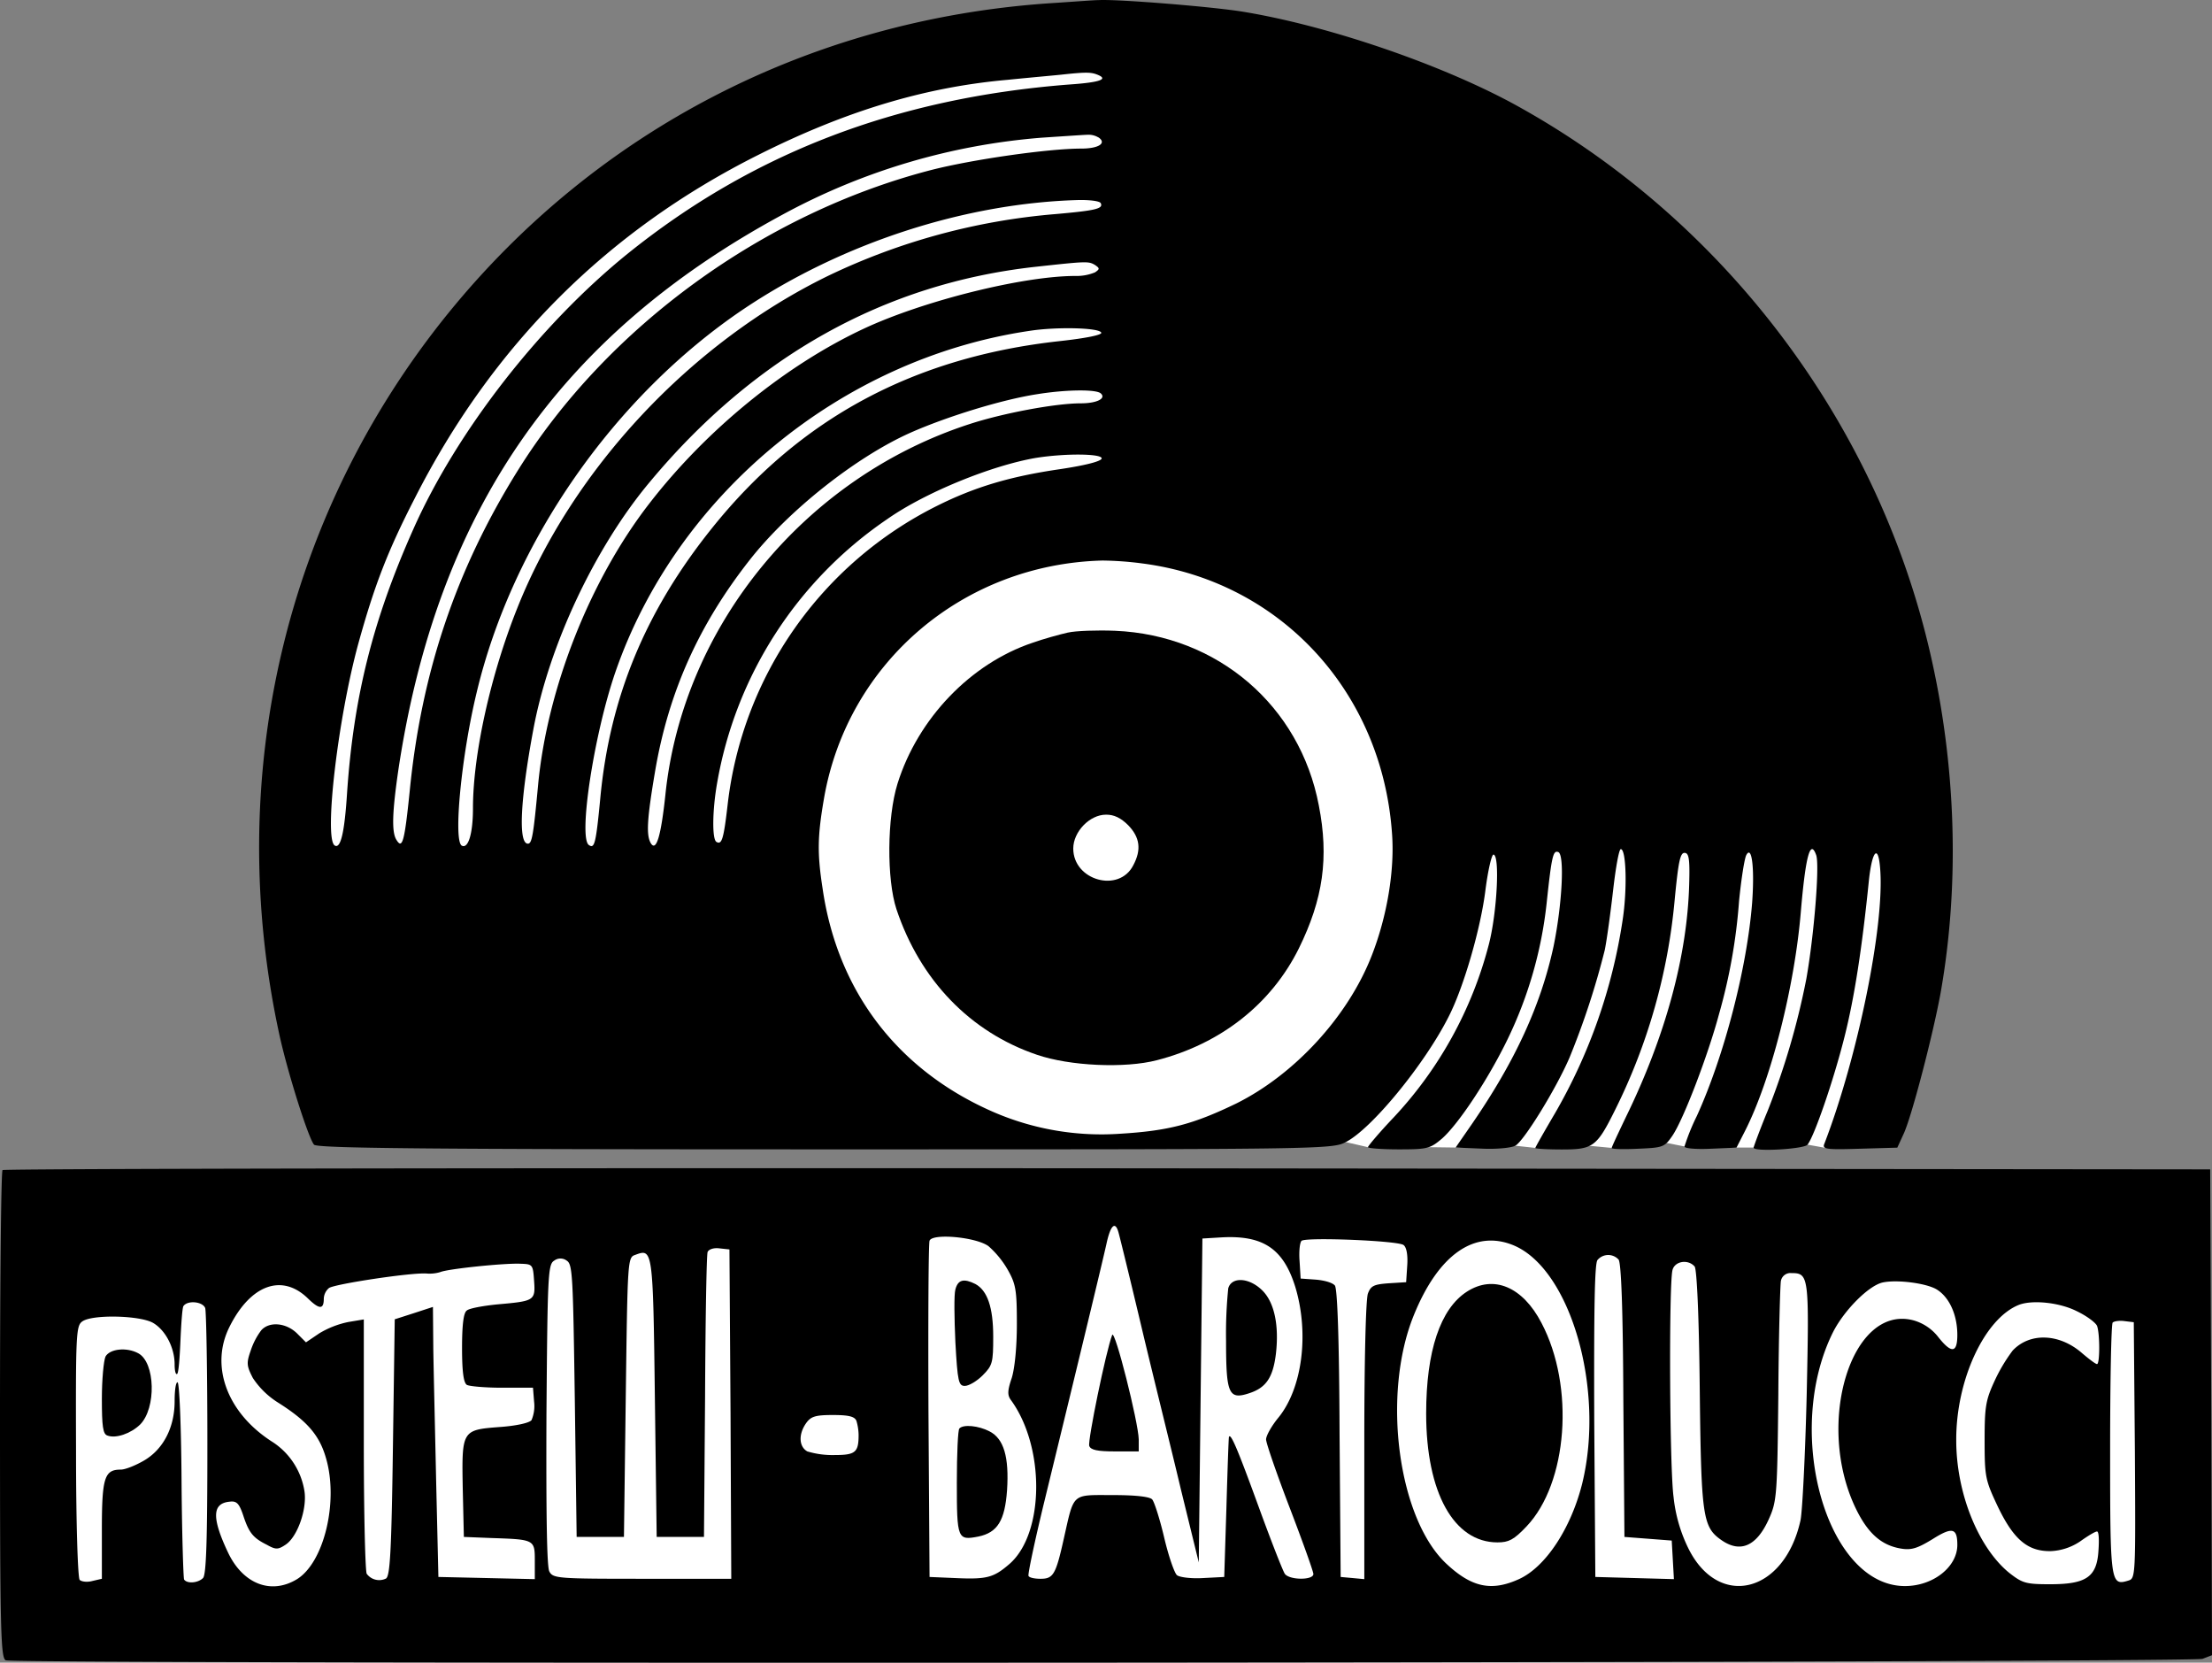
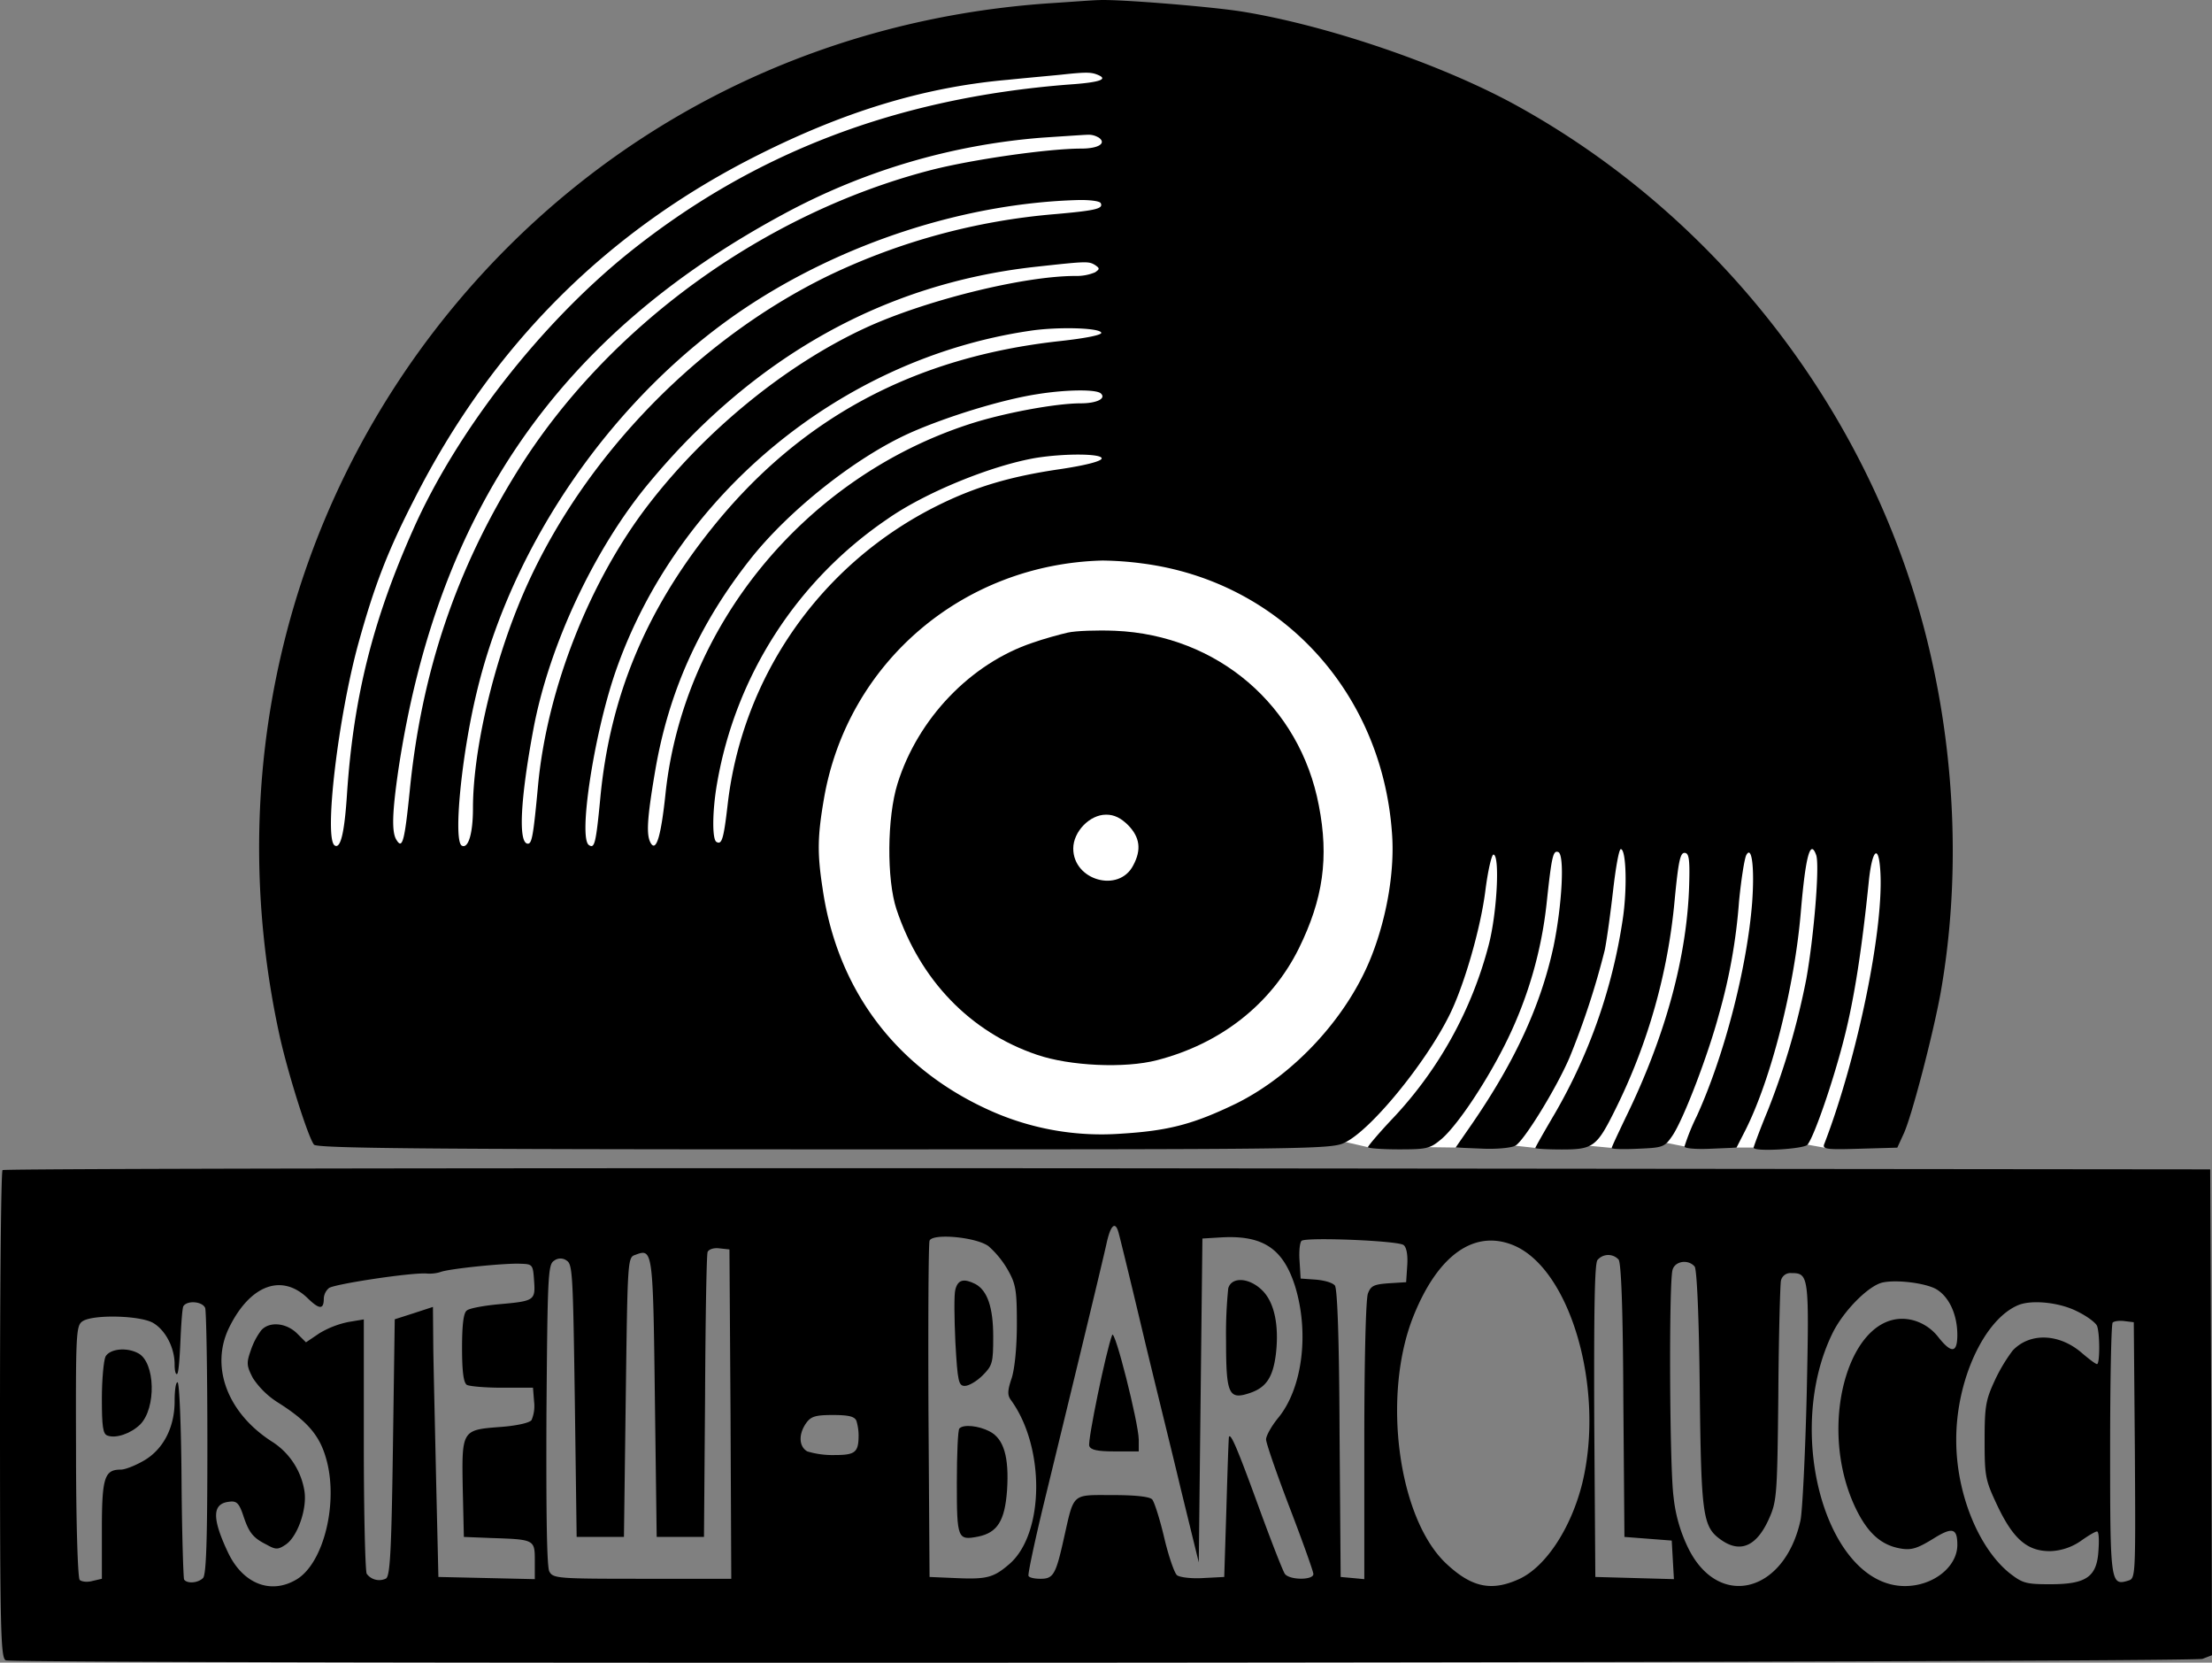
<svg xmlns="http://www.w3.org/2000/svg" viewBox="0 0 608 456.88">
  <rect x="0" y="0" width="608" height="456.88" fill="#808080" stroke="none" />
  <defs>
    <style>.cls-1{fill:#fff;}</style>
  </defs>
  <g id="Layer_2" data-name="Layer 2">
-     <rect class="cls-1" x="9.14" y="333.51" width="588.57" height="112.76" />
    <polygon class="cls-1" points="306.18 9.7 262.34 14.27 218.29 29.89 163.81 62.65 121.14 105.7 96.76 154.03 83.43 202.84 88.76 263.41 282.69 314.08 369.9 313.83 376 315.23 392.69 315.23 400.1 315.33 416.5 314.83 422 315.43 436.87 314.85 443 315.43 458.08 314.06 463 315.03 477.3 315.33 482 315.33 494.48 313.51 496.8 314.53 501.8 315.43 513.9 301.31 523.43 258.08 518.86 195.03 306.18 9.7" />
  </g>
  <g id="Layer_1" data-name="Layer 1">
    <path d="M288,75.17c-65.4,4.6-123.8,34.8-164.6,84.9-45.2,55.6-62.1,128-46.5,199,2.3,10.3,7.8,27.7,9.4,29.7.7,1,30,1.3,140.4,1.3,136.3,0,139.5,0,143.2-2,7.1-3.6,21.7-21.4,28.3-34.5,4.1-8,8.8-24.2,10.1-34.8.7-5.4,1.7-9.7,2.2-9.7,1.8.1,1,16-1.3,24.8a109.71,109.71,0,0,1-26.2,47.5c-3.9,4.1-7,7.8-7,8.1s3.8.6,8.5.6c7.9,0,8.6-.2,11.9-3,4.6-4.1,12.8-16.5,18.1-27.5a113.55,113.55,0,0,0,10.6-37c1.4-13.2,1.8-14.7,3.2-14.2,1.8.6,1.1,14.4-1.3,26-3.5,16.1-10.5,31.4-22.4,48.7l-4.5,6.5,7.2.3c3.9.2,8.1-.2,9.2-.8,2.3-1.2,11.2-15.6,14.9-24.2a216.5,216.5,0,0,0,9.7-29.6c.6-3,1.6-10.4,2.3-16.5s1.6-11.2,2.1-11.2c1.5,0,1.8,11.1.5,19.5A150.56,150.56,0,0,1,427.5,380c-3,5.1-5.5,9.5-5.5,9.7s3.3.4,7.3.4c8.6,0,9.6-.7,14.7-11a162.26,162.26,0,0,0,16.3-57.5c1-10.4,1.5-13,2.7-13s1.5,1.5,1.3,8.5c-.5,19.7-6.5,41.8-17.4,64.1-2.1,4.4-3.9,8.2-3.9,8.5s3.2.4,7.2.2c6.9-.3,7.3-.4,9.5-3.6,3.1-4.6,9.8-22.2,12.8-33.4a153.94,153.94,0,0,0,5.5-31c.6-6.1,1.5-11.8,2-12.7,1.5-2.8,2.3,3.4,1.6,13.1-1.4,17.8-7.6,41.9-15.2,58.6a59.29,59.29,0,0,0-3.4,8.4c0,.5,3.2.8,7.2.6l7.1-.3,2.3-4.5c7.2-14.1,13.7-39.8,15.4-60.5,1.3-15.2,2.6-19.9,4.2-15.4,1,2.7-.6,22.2-2.7,34a204.37,204.37,0,0,1-10.6,36.2c-2.2,5.3-3.9,10-3.9,10.2,0,1.2,13.8.4,14.8-.8,1.8-2.1,7.2-17.7,10.2-29.7,2.7-10.7,4.8-24.2,6.7-43,.9-8.3,2.6-10,3.1-3,1.2,15.6-6.2,51.6-15.3,75.3-.7,1.6,0,1.8,9.6,1.5l10.4-.3,1.7-3.7c2.2-4.6,8.1-27.3,10.2-38.8,5.3-29.9,4.3-62.8-3-94C515.6,189.57,473.2,134,416,102.77c-20.3-11-51.1-21.5-74.3-25.3-8.5-1.4-34.6-3.5-39.7-3.2C300.6,74.27,294.3,74.77,288,75.17Zm13.4,19.5c3.5,1.3,1.2,2.2-7.6,2.8-47.4,3.7-86.9,18.8-121.3,46.5-24,19.4-46.9,48.7-58.9,75.7-11.1,24.9-16.4,46-18.2,72.4-.7,11.1-1.8,15.5-3.4,14.5-3-1.9.9-35.1,6.5-55.5,4.4-15.9,8-25.3,15.5-39.9q32.1-63.15,94.5-94.4c23.9-12,45.7-18.6,68.5-20.6,6.9-.7,13.9-1.3,15.5-1.5C298.2,94.07,299.8,94.07,301.4,94.67Zm.5,17.3c2.4,1.6.1,3.1-4.7,3.1-9.1,0-30,3-41.3,5.9-46,11.9-89,43.1-113.6,82.6-16.9,27.1-26.5,55.4-29.7,88.2-1.4,13.7-2,15.9-3.6,13.3-1.4-2.1-1.2-7.6.5-19.3,10.7-71,44.1-119.3,105.5-152.5a178.53,178.53,0,0,1,71.4-21.2c6.1-.4,11.8-.8,12.6-.8A5.18,5.18,0,0,1,301.9,112Zm.6,18c.9,1.6-1.1,2.1-12.4,3.1A178.13,178.13,0,0,0,227.7,150c-37.8,18.4-70.3,53.1-85.5,91.3-7.4,18.5-12.2,40.3-12.2,55.1,0,6.9-1.3,11.2-3.1,10.2-2.3-1.5-.1-24.6,4.1-42,9.8-41.3,37.8-81.5,73.5-105.5,27-18.1,60.9-29.1,92.2-29.9C299.5,129.17,302.1,129.47,302.5,130Zm-1.5,17.1c1.3.9,1.3,1.1,0,2a13.15,13.15,0,0,1-5.4,1c-14.5,0-42,6.9-58.2,14.5-21.4,10-43.2,27.7-58.9,48-16.3,21-28.1,50.8-30.6,77.4-1.3,14-1.7,16.1-2.8,16.1-2.7,0-2.1-12.1,1.5-31.4,4.3-23.1,16.9-50,32.1-68.1,28.7-34.4,64.4-54.4,105.8-59C298.8,146,299.2,146,301,147.07Zm1.7,18.6c.2.6-4.1,1.5-11.4,2.3-40.1,4.4-71.4,21.2-95.6,51.4-18.3,22.8-28.1,46.5-30.7,74.2-1.2,12.6-1.6,13.9-3.1,12.9-3-1.8,1.3-30.2,7.2-47.4,16.8-48.8,62-86.2,113.8-93.9C290.3,164,302.3,164.27,302.7,165.67Zm-.1,16.7c1.5,1.4-1.2,2.7-5.5,2.7-7,0-21.4,2.7-30.6,5.7-45.3,14.7-78.8,55.5-83.6,101.8-1.2,11.3-2.5,15.8-4,13.4-1.3-2.2-1.1-6.5,1.2-20,3.7-21.6,12-40.1,26-57.9,10.6-13.5,29.1-28.2,44.1-34.9,9.9-4.4,25.1-9.1,34.8-10.6,8-1.3,16.4-1.4,17.6-.2Zm.2,17.9c-.3.8-4.8,1.9-11.5,2.9-13.7,2-23.4,4.9-33.8,10.1a105.13,105.13,0,0,0-57.5,82.1c-1.1,9.5-1.6,11.1-3.1,10.2-1.2-.8-1.1-8.7.2-16.1a110.46,110.46,0,0,1,46.8-72.6c10.4-7.3,28.6-14.7,40.8-16.8,8.1-1.3,18.5-1.2,18.1.2Zm11.2,28.8c37.8,4.9,65.8,35.1,68.6,74,.8,10.1-1.3,22.8-5.5,33.6-6.5,16.8-21.2,32.8-37.3,40.8-11.8,5.7-18.6,7.5-31.8,8.3a74.7,74.7,0,0,1-34.8-5.9c-26.3-11.4-43-33.1-47.1-61.5-1.5-9.7-1.4-14.4.4-24.8,6.5-37.3,38.2-64.3,76.5-65.3A90,90,0,0,1,314,229.07Z" transform="translate(0 -74.24)" />
    <path d="M293.5,248.07c-2.2.5-6.6,1.7-9.7,2.8-17,5.7-31.5,20.8-37.1,38.7-2.9,9.3-3,26.3-.3,34.5,6.5,19.5,20.3,33.8,38.6,40,9,3.1,24.2,3.8,33,1.5,17.5-4.5,31.4-15.4,39-30.7,6.7-13.6,8.3-25,5.5-39.3-5.2-27.4-27.8-46.8-56-48C301.6,247.37,295.7,247.57,293.5,248.07ZM310.1,301c3.2,3.3,3.7,6.7,1.4,11-3.9,7.7-16.5,4.2-16.5-4.6,0-4.6,4.5-9.3,9-9.3C306.2,298.07,308.1,299,310.1,301Z" transform="translate(0 -74.24)" />
    <path d="M.7,395.77c-.4.3-.7,30.7-.7,67.4,0,59.9.2,66.7,1.6,67.3,2.8,1.1,601,.7,603.8-.4l2.6-1-.2-66.7-.3-66.8-303.1-.3C137.7,395.17,1,395.37.7,395.77Zm306.7,17c.3,1,3.2,12.8,6.4,26.3s8.2,33.5,10.8,44.5l4.9,20,.5-44.5.5-44.5,5-.3c11.6-.7,17.2,3,20.5,13.5,3.9,12.8,2,27.9-4.6,36-1.9,2.3-3.4,5-3.4,6s2.9,9.4,6.5,18.8,6.5,17.5,6.5,18.2c0,1.7-6.4,1.7-7.8,0-.5-.6-3.7-8.8-7.1-18.1-5.9-16.2-7.8-20.7-8.3-19.6-.1.3-.4,9-.7,19.5l-.6,19-5.8.3c-3.2.2-6.5-.2-7.2-.8s-2.3-5.2-3.5-10.3-2.7-9.8-3.3-10.5-4.1-1.2-10.8-1.2c-11.5,0-10.6-.8-13.5,12-2.2,9.9-2.9,11-6.4,11-1.6,0-3.1-.3-3.3-.8s1.7-9.5,4.3-20.2c10.6-43.5,16-66,17.1-70.9,1.1-5.2,2.4-6.5,3.3-3.4Zm-35.7,3.9a25.75,25.75,0,0,1,5.3,6.5c2.2,3.9,2.5,5.5,2.5,14.9,0,6.5-.6,12.2-1.4,14.8-1.2,3.5-1.2,4.7-.3,6,9.5,12.9,9.3,36.7-.3,45.1-4.4,3.8-6.2,4.3-15,3.9l-7-.3-.3-45.5c-.1-25,0-46.1.3-46.9.8-2.1,12.8-1,16.2,1.5Zm114.1-.3c.8.6,1.2,2.7,1,5.6l-.3,4.6-4.8.3c-4.1.3-4.9.7-5.7,2.8-.6,1.5-1,18.8-1,40.5v38l-3.2-.3-3.3-.3-.3-39.4c-.1-26.1-.6-39.9-1.3-40.7s-2.9-1.4-5.2-1.6l-4.2-.3-.3-4.9c-.2-2.7.1-5.2.6-5.5,1.7-1,26.6,0,28,1.2Zm30.3.1c15.6,6.6,25.1,39.5,18.8,65.4-3.1,12.4-10.1,23-17.4,26.3-7.5,3.4-12.9,2.3-19.8-4.1-13.4-12.3-18-46.5-9.1-68.4C395.4,418.87,405.4,412,416.1,416.47Zm-215.3,46.3.2,45.3H176.5c-23.2,0-24.5-.1-25.5-2-.7-1.2-.9-15.8-.8-43.1.3-38,.4-41.3,2.1-42.3a2.85,2.85,0,0,1,3.5,0c1.6,1,1.7,4.3,2.2,38.5l.5,37.4h13l.5-38.4c.5-37.8.5-38.4,2.6-39.1,4.8-1.8,4.9-1.7,5.4,39.2l.5,38.3h13l.3-38.5c.1-21.2.4-39.1.7-39.8s1.6-1.2,3.2-1l2.8.3Zm244.1-42.4c.7,1,1.2,13.2,1.3,38.8l.3,37.4,6.5.5,6.5.5.3,5.3.3,5.3-10.8-.3-10.8-.3-.3-42.9c-.1-30.8.1-43.3.9-44.2a3.85,3.85,0,0,1,5.44-.45A4,4,0,0,1,444.9,420.37Zm-298.1,5.8c.4,5.5.1,5.6-10.1,6.5-4,.4-7.8,1.1-8.4,1.7-.9.6-1.3,4-1.3,10.3s.4,9.5,1.3,10.1c.6.4,5,.8,9.7.8h8.5l.3,3.8a9.9,9.9,0,0,1-.7,5.1c-.6.8-4.4,1.6-8.8,1.9-10.4.8-10.4.9-10.1,17.2l.3,13,7.5.3c11.9.4,12,.4,12,6.2v5.1l-13.2-.3-13.3-.3-.6-25.5c-.3-14-.7-30.7-.8-37.1l-.1-11.6-5.2,1.7-5.3,1.7L108,472c-.4,28.8-.8,35.3-1.9,36a4.25,4.25,0,0,1-5.3-1.3c-.4-.6-.8-16.6-.8-35.5v-34.4l-4.2.7a25.35,25.35,0,0,0-8,3.1l-3.7,2.5-2.5-2.5c-3-2.9-7.6-3.3-9.8-.8a19.26,19.26,0,0,0-2.9,5.6c-1.2,3.4-1.1,4.2.6,7.5a22.82,22.82,0,0,0,7,6.8c7.9,5,11.3,8.9,13.1,15.2,3.5,11.9-.5,28.7-8,33.3-7.1,4.3-14.8,1.3-18.9-7.3-4.5-9.5-4.4-13.5.3-14,2-.3,2.7.4,3.8,3.6,1.6,4.9,2.7,6.3,6.5,8.2,2.5,1.4,3.1,1.4,5.2,0,3.2-2.1,5.9-9.6,5.2-14.6a19.8,19.8,0,0,0-8.6-13.5c-12.6-7.9-17.5-20.9-12-31.8,5.8-11.6,14.5-14.7,21.6-7.7,3.1,3,4.3,3,4.3,0a4,4,0,0,1,1.4-2.9c1.3-1.1,23.1-4.4,27-4a10.21,10.21,0,0,0,3.6-.4c2.1-.9,17.7-2.5,22-2.3,3.4.1,3.5.2,3.8,4.7Zm319-3.9c.6.8,1.2,13.4,1.4,33.8.4,35,.8,37.8,6,41.4s9.6,1.6,12.9-5.6c2.3-5.1,2.4-6.3,2.7-34.3.1-16,.5-30,.7-31.3a2.66,2.66,0,0,1,2.9-2.2c4.8,0,4.9.8,4.2,33.3-.4,16.6-1.2,32.2-1.7,34.6-4.4,20.1-22.6,24.6-30.9,7.6a41.81,41.81,0,0,1-4-14c-1.1-8.1-1.3-58.2-.3-62.3.6-2.5,4.3-3.1,6.1-1Zm66.7,6.4c3.4,2.2,5.5,7,5.5,12.4,0,5-1.6,5.2-5.3.5a13.13,13.13,0,0,0-6.7-4.5c-17.1-4.6-27.2,28.3-15.9,51.7,3.3,6.8,7,10.1,12.4,11,2.9.5,4.6-.1,8.7-2.6,5.4-3.4,6.8-3.1,6.8,1.6,0,6-6.6,11.3-14.4,11.3-21.6,0-33.5-42.4-19.7-69.9,3.1-6,9.7-12.6,13.5-13.5,4-.9,12.4.2,15.1,2Zm-476.1,5c.3.9.6,17.6.6,37.3,0,26.4-.3,36-1.2,36.9-1.4,1.4-4.4,1.6-5.2.4-.2-.4-.6-12.8-.7-27.5s-.6-26.7-1.1-26.7-.8,2.3-.8,5.2c0,7.2-3.1,13.2-8.4,16.3-2.4,1.4-5.2,2.5-6.4,2.5-4.5,0-5.2,2.2-5.2,16.6v13.4l-2.6.6c-1.4.4-3,.2-3.5-.3s-1-15.3-1-35.3c-.1-32,0-34.5,1.7-35.7,2.7-2,15.9-1.7,19.5.4,3.4,2,5.9,6.8,5.9,11.4,0,1.8.3,2.9.7,2.6s.7-4.5.9-9.1.5-8.9.8-9.5c1.1-1.7,5.3-1.3,6,.5Zm514.5.9c2.7,1.3,5.1,3.1,5.5,4,.8,2.1.8,10.5,0,10.5-.4,0-2.1-1.3-4-2.9-6.2-5.5-14.4-5.9-19.2-.8a46,46,0,0,0-4.9,8.2c-2.5,5.4-2.8,7.1-2.8,16.5,0,10,.2,10.9,3.6,18.1,4.4,9.2,8.3,12.4,14.6,12.3a15.67,15.67,0,0,0,8.1-2.7c2.1-1.5,4.1-2.7,4.6-2.7s.6,2.3.4,5.1c-.4,7.4-3.3,9.4-13.3,9.4-6.7,0-7.6-.3-11.2-3.1-8.5-6.9-14.6-21.9-14.6-36.4-.1-16.6,7.8-33.6,17.3-37.3C558.8,431.37,566.2,432.17,570.9,434.57Zm15.9,38.2c.2,34.7.2,35.2-1.8,35.8-4.9,1.5-5,.7-5-36,0-18.8.3-34.5.7-34.9s1.9-.6,3.3-.4l2.5.3Zm-351.4-8.1a14.35,14.35,0,0,1,.6,3.9c0,4.8-.9,5.5-6.7,5.5a24.08,24.08,0,0,1-7.4-1c-2.3-1.3-2.5-4.7-.3-7.8,1.3-1.8,2.5-2.2,7.3-2.2,4.4,0,6,.4,6.5,1.6Z" transform="translate(0 -74.24)" />
    <path d="M337.6,428.27a123.58,123.58,0,0,0-.6,14.4c0,14.6.7,16.3,6.4,14.4,4.6-1.5,6.5-4.3,7.3-10.8.9-7.8-.4-14.1-3.7-17.4C343.4,425.27,338.5,425,337.6,428.27Z" transform="translate(0 -74.24)" />
    <path d="M305.7,441.07c-1.7,4.4-6.8,29.2-6.3,30.5.4,1.1,2.2,1.5,7.1,1.5H313v-3.3C312.9,465.07,306.4,439.27,305.7,441.07Z" transform="translate(0 -74.24)" />
    <path d="M262.6,428.57c-.4,1.4-.3,7.9,0,14.5.6,10.9.9,12,2.6,12,1.1,0,3.3-1.3,4.9-2.9,2.7-2.7,2.9-3.5,2.9-10.6,0-8.1-1.6-12.7-4.9-14.5C264.9,425.47,263.3,425.87,262.6,428.57Z" transform="translate(0 -74.24)" />
    <path d="M263.7,466.77c-.4.3-.7,7-.7,14.9,0,15.5.2,15.9,5.9,14.8,5.3-1.1,7.3-4.4,7.9-12.7.6-9.2-.9-14.2-4.8-16.2C269,466,264.8,465.57,263.7,466.77Z" transform="translate(0 -74.24)" />
-     <path d="M403.2,429.17c-7.3,4.7-11.2,16.3-11.2,33.5,0,21.7,7.6,35.4,19.6,35.4,3.1,0,4.5-.7,8-4.4,11.3-11.9,13.3-38.4,4.1-55.9C418.5,427.77,410.5,424.47,403.2,429.17Z" transform="translate(0 -74.24)" />
    <path d="M29,447c-.5,1.1-1,6.3-1,11.6,0,7.6.3,9.7,1.5,10.1,2.3.9,6.4-.5,9-3,4.5-4.5,4.2-17.1-.5-19.6C34.8,444.37,30.2,444.87,29,447Z" transform="translate(0 -74.24)" />
  </g>
</svg>